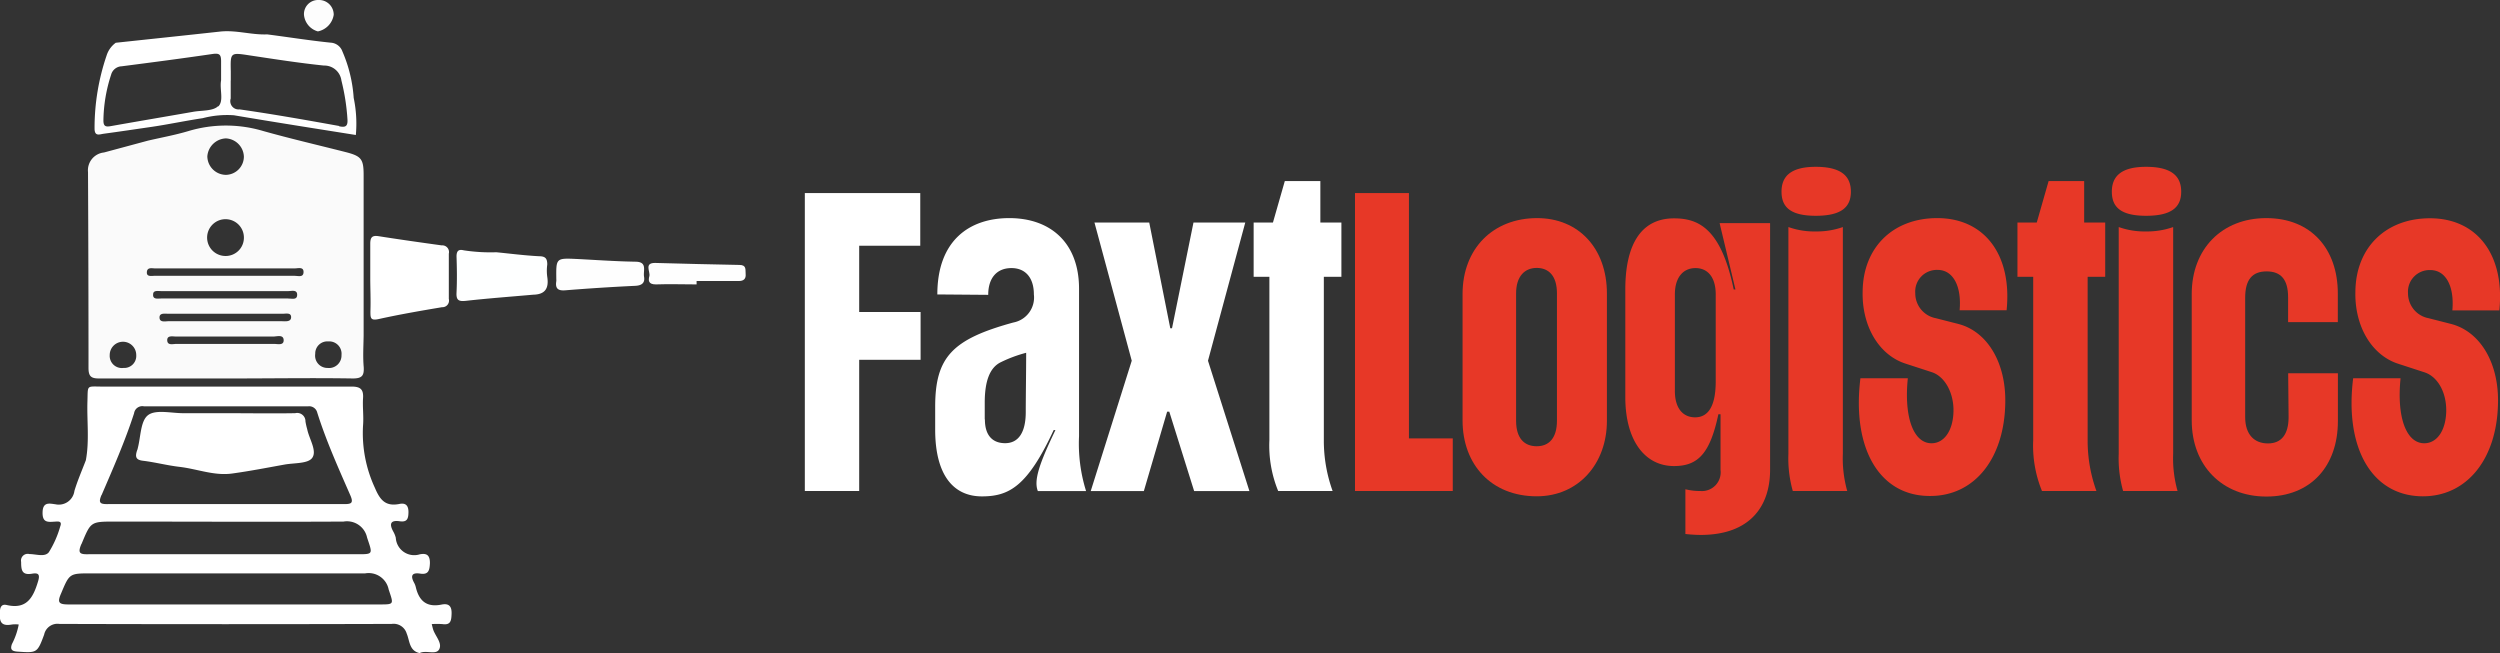
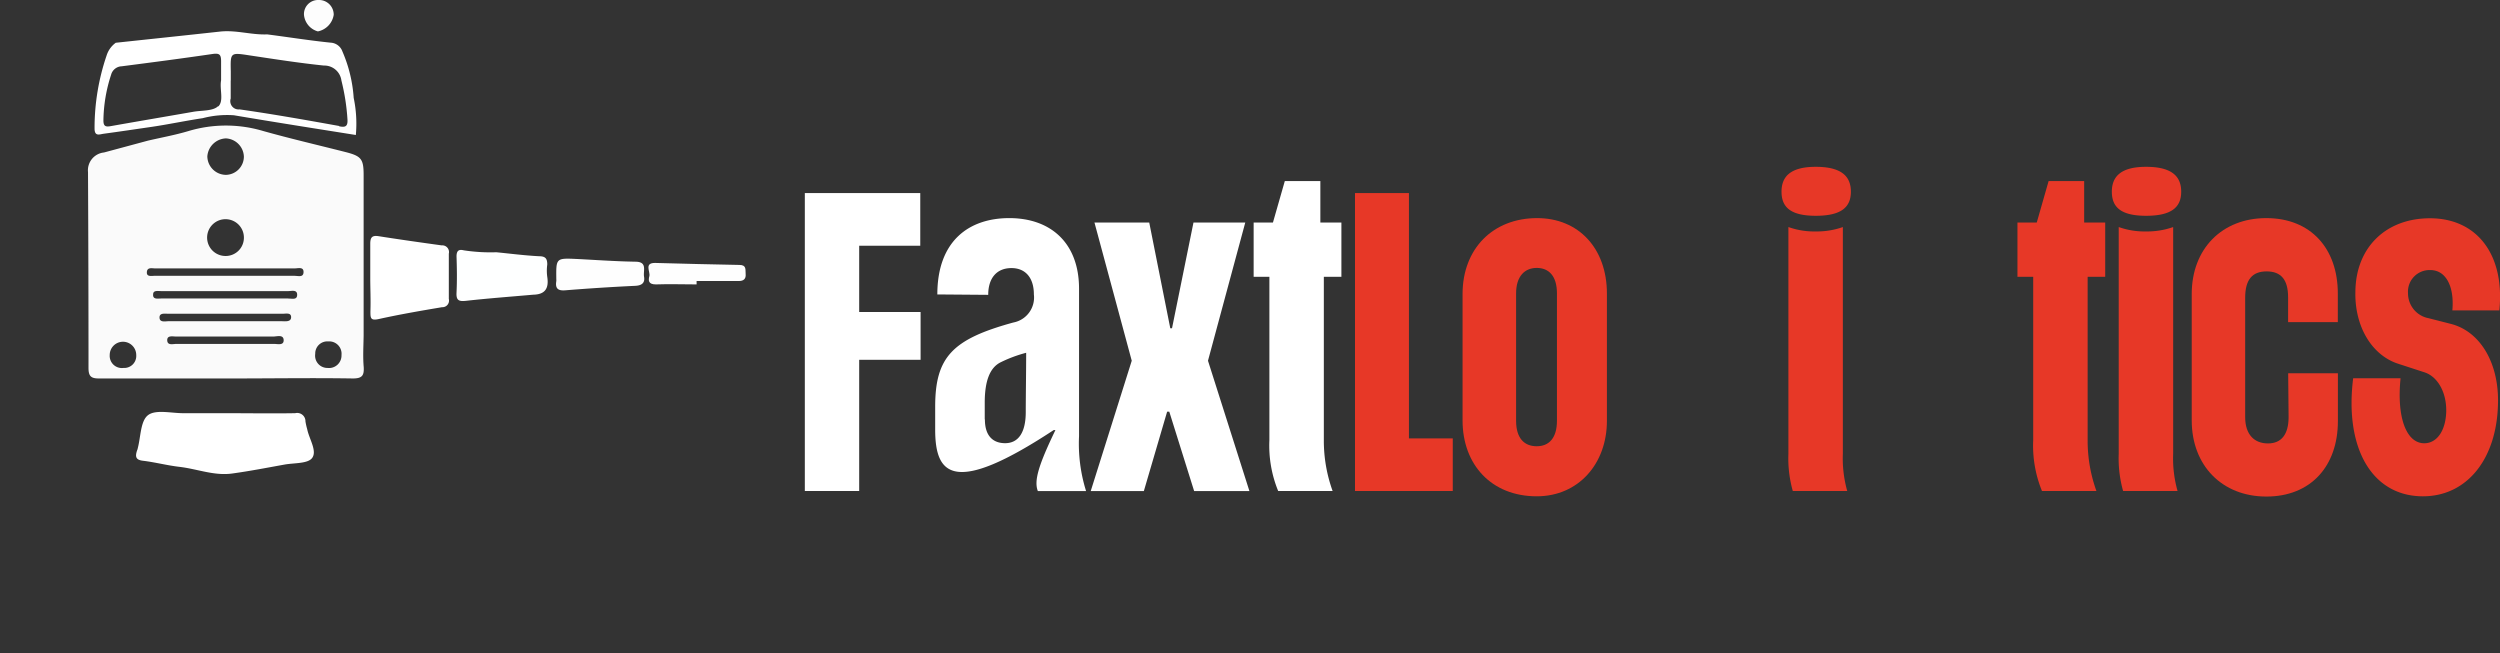
<svg xmlns="http://www.w3.org/2000/svg" id="Layer_1" data-name="Layer 1" viewBox="0 0 301.68 78.8">
  <rect x="0" y="0" width="301.68" height="78.8" fill="#333333" stroke="none" />
  <defs>
    <style>.cls-1{fill:#feffff;}.cls-2{fill:#fefefe;}.cls-3{fill:#fff;}.cls-4{fill:#fdfdfd;}.cls-5{fill:#fafafa;}.cls-6{fill:#e73827;}</style>
  </defs>
  <title>zencargo-logo--white</title>
  <path class="cls-1" d="M65.68,36.16c-2.71.24-5.42,0.44-8.12,0.74-0.9.1-1.2-.07-1.15-1,0.07-1.45.05-2.9,0-4.35,0-.72.29-0.89,0.89-0.74a21.27,21.27,0,0,0,3.92.23c1.71,0.17,3.42.39,5.14,0.48,0.78,0,1,.28,1,1a5.41,5.41,0,0,0,0,1.5C67.57,35.39,67.11,36.13,65.68,36.16Z" transform="translate(-1.32 -0.6)" />
  <path class="cls-2" d="M70.89,31.85c2.36,0.12,4.72.29,7.09,0.33,1.51,0,.93,1.08,1.06,1.82S78.76,35.05,78,35.09q-4.22.2-8.44,0.54c-0.92.08-1.25-.22-1.11-1.1a1.73,1.73,0,0,0,0-.27C68.42,31.74,68.42,31.74,70.89,31.85Z" transform="translate(-1.32 -0.6)" />
  <path class="cls-2" d="M85.38,34.92c-1.64,0-3.29-.06-4.92,0-0.9,0-.92-0.47-0.78-1s-0.68-1.63.74-1.59c3.37,0.08,6.75.19,10.12,0.24,0.9,0,.71.58,0.76,1.11s-0.21.85-.86,0.83c-1.68,0-3.37,0-5.06,0v0.41Z" transform="translate(-1.32 -0.6)" />
  <path class="cls-3" d="M46,34.14c0-1.37,0-2.73,0-4.1,0-.78.2-1.06,1-0.94,2.54,0.4,5.08.76,7.62,1.11a0.81,0.81,0,0,1,.86,1c0,1.82,0,3.64,0,5.46a0.8,0.8,0,0,1-.82,1c-2.56.43-5.11,0.87-7.64,1.43-1,.22-1-0.14-1-0.92C46.07,36.78,46,35.46,46,34.14Z" transform="translate(-1.32 -0.6)" />
  <path class="cls-4" d="M41.59,2.39a2.42,2.42,0,0,1-1.91,2A2.29,2.29,0,0,1,38,2.36,1.7,1.7,0,0,1,39.76.6,1.77,1.77,0,0,1,41.59,2.39Z" transform="translate(-1.32 -0.6)" />
  <path class="cls-5" d="M45.2,41.12q0-9.7,0-19.4c0-1.94-.28-2.29-2.22-2.78-3.3-.84-6.63-1.61-9.9-2.53a15.71,15.71,0,0,0-9,0c-1.6.48-3.26,0.78-4.9,1.16L13.87,19a2.16,2.16,0,0,0-1.93,2.36Q12,33.19,12,45c0,1,.3,1.28,1.3,1.27,5.34,0,10.68,0,16,0,4.86,0,9.72-.08,14.59,0,1.12,0,1.38-.34,1.32-1.38C45.1,43.66,45.18,42.39,45.2,41.12ZM28.57,17.3a2.28,2.28,0,0,1,2.18,2.2,2.21,2.21,0,0,1-2.15,2.2,2.26,2.26,0,0,1-2.26-2.24A2.34,2.34,0,0,1,28.57,17.3Zm2.18,12.09a2.2,2.2,0,0,1-2.25,2.1A2.22,2.22,0,1,1,30.75,29.39ZM16.22,45a1.47,1.47,0,0,1-1.66-1.56,1.6,1.6,0,1,1,3.2,0A1.45,1.45,0,0,1,16.22,45ZM34.38,42.1q-5.88,0-11.77,0c-0.41,0-1.08.22-1.11-.42s0.65-.47,1.06-0.47c2,0,4,0,6,0s3.83,0,5.75,0c0.44,0,1.21-.27,1.24.42S34.82,42.1,34.38,42.1Zm1-2.74c-2.28,0-4.56,0-6.84,0s-4.56,0-6.84,0c-0.42,0-1.1.19-1.13-.42s0.64-.48,1.06-0.48q6.91,0,13.82,0c0.38,0,1-.16,1,0.41S35.83,39.37,35.43,39.37Zm0.72-2.74c-2.55,0-5.1,0-7.65,0s-5.1,0-7.65,0c-0.41,0-1.07.16-1-.51,0-.52.64-0.38,1-0.38q7.65,0,15.29,0c0.4,0,1.09-.22,1.09.44S36.55,36.62,36.15,36.63Zm0.78-2.74q-8.42,0-16.84,0c-0.38,0-1,.16-1-0.38,0-.7.63-0.51,1-0.51,2.87,0,5.75,0,8.62,0s5.48,0,8.21,0c0.4,0,1.09-.23,1.08.44S37.33,33.89,36.92,33.89ZM40.83,45a1.48,1.48,0,0,1-1.47-1.7,1.46,1.46,0,0,1,1.57-1.5,1.49,1.49,0,0,1,1.6,1.64A1.51,1.51,0,0,1,40.83,45Z" transform="translate(-1.32 -0.6)" />
  <path class="cls-3" d="M44,12.41a16.89,16.89,0,0,0-1.36-5.6,1.59,1.59,0,0,0-1.4-1.06c-2.56-.26-5.11-0.67-7.67-1-1.91.08-3.77-.55-5.69-0.34-4.19.46-8.39,0.9-12.59,1.35a3,3,0,0,0-1.1,1.52,27.14,27.14,0,0,0-1.46,8.82c0,1,.6.71,1.09,0.64,1.93-.26,3.86-0.55,5.79-0.83s4.1-.74,6.17-1.05a11.67,11.67,0,0,1,3.77-.35c4.9,0.83,9.8,1.6,14.71,2.38A15.14,15.14,0,0,0,44,12.41Zm-16.36,1c-0.61.61-2,.5-3,0.68-3.31.58-6.63,1.14-9.95,1.73-0.65.12-.9,0-0.89-0.72a18.36,18.36,0,0,1,.93-5.49A1.37,1.37,0,0,1,16,8.6c3.65-.47,7.31-0.95,11-1.49C27.81,7,28,7.19,28,8s0,1.55,0,2.29C27.8,11.38,28.36,12.76,27.66,13.45Zm14.59,2.39c-4-.72-8-1.43-12-2a1,1,0,0,1-1.07-1.31c0-.72,0-1.46,0-2.18H29.17c0-.36,0-0.73,0-1.09-0.05-2.32-.06-2.29,2.31-1.93,3,0.45,5.93.91,8.92,1.22a2.08,2.08,0,0,1,2.12,1.81,25.76,25.76,0,0,1,.73,4.7C43.3,15.85,43,16,42.25,15.84Z" transform="translate(-1.32 -0.6)" />
-   <path class="cls-3" d="M54.58,73.56c-1.8.36-2.71-.48-3.09-2.13a2.06,2.06,0,0,0-.2-0.51c-0.46-.84-0.27-1.26.74-1.1s1.13-.41,1.17-1.27c0-1-.42-1.21-1.22-1.06a2.23,2.23,0,0,1-2.9-2,3.06,3.06,0,0,0-.31-0.76c-0.48-.88-0.36-1.39.77-1.23,0.88,0.13,1.06-.26,1.07-1.08s-0.34-1.18-1.13-1c-1.64.31-2.3-.48-2.92-1.95a15.67,15.67,0,0,1-1.43-7.54c0.09-1.09-.07-2.2,0-3.28s-0.32-1.41-1.43-1.4c-10,0-20,0-30,0-2,0-1.76-.27-1.83,1.82-0.07,2.36.25,4.72-.19,7.07-0.47,1.23-1,2.44-1.38,3.7A1.9,1.9,0,0,1,8,61.45c-0.63-.07-1.49-0.35-1.54.91S7,63.62,7.88,63.55c0.32,0,1-.17.71,0.57a12,12,0,0,1-1.37,3.11c-0.48.63-1.55,0.23-2.35,0.23a0.81,0.81,0,0,0-1,.95c0,1,.1,1.62,1.31,1.42,0.81-.14,1,0.11.71,1-0.58,1.91-1.38,3.33-3.75,2.78-0.51-.12-0.79.1-0.83,0.74-0.07,1.11,0,1.88,1.45,1.61a3.4,3.4,0,0,1,.82,0,8.48,8.48,0,0,1-.82,2.36c-0.24.66,0,.86,0.65,0.91,2.35,0.16,2.41.2,3.24-2.06a1.64,1.64,0,0,1,1.84-1.28q20,0.06,40.09,0a1.65,1.65,0,0,1,1.82,1.17c0.36,0.84.29,2.08,1.56,2.35,0.77-.4,2,0.28,2.37-0.48s-0.49-1.57-.75-2.39c-0.05-.17-0.09-0.34-0.16-0.63a9.57,9.57,0,0,1,1.27,0c0.95,0.14,1.09-.32,1.12-1.16C55.87,73.74,55.48,73.37,54.58,73.56Zm-41-13.22c1.4-3.25,2.83-6.5,3.92-9.87a1,1,0,0,1,1.18-.84q9.92,0,19.84,0a1,1,0,0,1,1.08.75c1.08,3.43,2.56,6.71,4,10,0.41,0.95.1,1.05-.76,1.05-4.79,0-9.58,0-14.37,0h0c-4.7,0-9.39,0-14.09,0C13.42,61.45,13.15,61.31,13.57,60.33Zm-2.43,5.92c1.13-2.7,1.08-2.72,4-2.72,9.21,0,18.42.05,27.62,0a2.48,2.48,0,0,1,2.85,1.94c0.69,2.07.78,2-1.37,2H28.56c-5.52,0-11,0-16.55,0C10.93,67.51,10.68,67.34,11.14,66.25ZM47,73.54H28.49c-6.3,0-12.59,0-18.89,0-1.21,0-1.39-.24-0.9-1.35,1-2.38,1-2.4,3.57-2.4,11,0,22.08,0,33.12,0a2.46,2.46,0,0,1,2.83,1.94C48.83,73.57,48.93,73.54,47,73.54Z" transform="translate(-1.32 -0.6)" />
  <path class="cls-3" d="M18.57,56.2c1.49,0.18,2.95.57,4.44,0.74,2.11,0.25,4.16,1.1,6.33.8s4.21-.7,6.32-1.08c1.16-.21,2.81-0.09,3.33-0.8,0.62-.85-0.36-2.28-0.6-3.47a8.37,8.37,0,0,1-.21-0.93,1,1,0,0,0-1.24-1c-2.82.05-5.65,0-8.47,0-1.68,0-3.37,0-5.05,0-1.45,0-3.32-.47-4.24.24s-0.87,2.64-1.24,4c0,0.09-.05.17-0.08,0.26C17.61,55.72,17.71,56.1,18.57,56.2Z" transform="translate(-1.32 -0.6)" />
  <path class="cls-3" d="M98.44,23.9h13.93v6.35H105v8h7.41v5.77H105V59.85H98.44v-36Z" transform="translate(-1.32 -0.6)" />
-   <path class="cls-3" d="M114.17,52.44V49.69c0-6,2.06-8.15,9.42-10.17a3.07,3.07,0,0,0,2.49-3.39c0-2.06-1.06-3.18-2.7-3.18-1.8,0-2.81,1.22-2.81,3.23l-6.14-.05c0-6.51,3.87-9.21,8.68-9.21,5,0,8.42,3,8.42,8.52V53.24a19.1,19.1,0,0,0,.85,6.62h-5.82c-0.48-1.22.05-3.07,2.12-7.36h-0.21c-3.18,6.83-5.4,8-8.68,8C116.34,60.49,114.17,57.89,114.17,52.44Zm6-1.22c0,2.07,1.06,2.86,2.44,2.86,1.59,0,2.49-1.27,2.49-3.76,0-1.85.05-4.77,0.05-7.15a16.22,16.22,0,0,0-3,1.11c-1.38.63-2,2.28-2,4.92v2Z" transform="translate(-1.32 -0.6)" />
+   <path class="cls-3" d="M114.17,52.44V49.69c0-6,2.06-8.15,9.42-10.17a3.07,3.07,0,0,0,2.49-3.39c0-2.06-1.06-3.18-2.7-3.18-1.8,0-2.81,1.22-2.81,3.23l-6.14-.05c0-6.51,3.87-9.21,8.68-9.21,5,0,8.42,3,8.42,8.52V53.24a19.1,19.1,0,0,0,.85,6.62h-5.82c-0.48-1.22.05-3.07,2.12-7.36h-0.21C116.34,60.49,114.17,57.89,114.17,52.44Zm6-1.22c0,2.07,1.06,2.86,2.44,2.86,1.59,0,2.49-1.27,2.49-3.76,0-1.85.05-4.77,0.05-7.15a16.22,16.22,0,0,0-3,1.11c-1.38.63-2,2.28-2,4.92v2Z" transform="translate(-1.32 -0.6)" />
  <path class="cls-3" d="M137.89,44.13l-4.5-16.68H140l2.54,12.76h0.21l2.59-12.76h6.25l-4.5,16.68,5,15.73h-6.67l-3-9.58h-0.26l-2.81,9.58h-6.41Z" transform="translate(-1.32 -0.6)" />
  <path class="cls-3" d="M154.51,34H152.6V27.45h2.33l1.43-5h4.29v5h2.54V34h-2.12V53.71a17.84,17.84,0,0,0,1.06,6.14h-6.57a14.47,14.47,0,0,1-1.06-6.14V34Z" transform="translate(-1.32 -0.6)" />
  <path class="cls-6" d="M164.83,23.9h6.51V53.5h5.29v6.35H164.83v-36Z" transform="translate(-1.32 -0.6)" />
  <path class="cls-6" d="M177.81,51.33V36.08c0-5.45,3.65-9.16,9-9.16,5,0,8.42,3.65,8.42,9.11V51.38c0,5.19-3.44,9.11-8.47,9.11C181.3,60.49,177.81,56.68,177.81,51.33Zm6.46,0.05c0,2.12,1,3.07,2.49,3.07s2.44-1,2.44-3.07V36c0-2.12-1-3.07-2.44-3.07s-2.49,1-2.49,3.07V51.38Z" transform="translate(-1.32 -0.6)" />
-   <path class="cls-6" d="M204.7,59.64a7.22,7.22,0,0,0,1.8.21,2.26,2.26,0,0,0,2.44-2.54V50.59h-0.26c-1,4.71-2.44,6.25-5.35,6.25-3.55,0-5.88-3.12-5.88-8.31v-13c0-5.19,1.75-8.58,5.88-8.58,2.91,0,5.67,1.17,7.2,8.58h0.21l-1.91-8h6.09V57.31c0,4.4-2.44,7.84-8.37,7.84-0.63,0-1.27-.05-1.85-0.11v-5.4Zm-1.27-11.86c0,2.12,1,3.18,2.44,3.18s2.49-1.11,2.49-4.34V36.13c0-2.12-1-3.18-2.44-3.18s-2.49,1.06-2.49,3.18V47.78Z" transform="translate(-1.32 -0.6)" />
  <path class="cls-6" d="M220.43,20.73c3.12,0,4.24,1.16,4.24,3s-1.11,2.91-4.24,2.91-4.13-1.11-4.13-2.91S217.35,20.73,220.43,20.73ZM217.14,28a9.24,9.24,0,0,0,3.28.53,9.46,9.46,0,0,0,3.28-.53V55.35a14.55,14.55,0,0,0,.53,4.5h-6.57a14.55,14.55,0,0,1-.53-4.5V28Z" transform="translate(-1.32 -0.6)" />
-   <path class="cls-6" d="M225.82,46.25h5.72c-0.48,4.71.69,7.84,2.86,7.84,1.54,0,2.59-1.54,2.65-3.81S236,46,234.4,45.5l-3.07-1c-3.23-1-5.35-4.5-5.24-8.74,0.05-5.29,3.65-8.84,9-8.84,5.72,0,9.05,4.45,8.37,11.12h-5.67c0.26-2.91-.79-4.87-2.65-4.87a2.61,2.61,0,0,0-2.7,2.81A3.05,3.05,0,0,0,234.93,39l2.7,0.69c3.49,0.9,5.77,4.66,5.67,9.53-0.11,6.72-3.71,11.23-9.05,11.23C228.15,60.49,224.77,54.77,225.82,46.25Z" transform="translate(-1.32 -0.6)" />
  <path class="cls-6" d="M246.68,34h-1.91V27.45h2.33l1.43-5h4.29v5h2.54V34h-2.12V53.71a17.84,17.84,0,0,0,1.06,6.14h-6.57a14.49,14.49,0,0,1-1.06-6.14V34Z" transform="translate(-1.32 -0.6)" />
  <path class="cls-6" d="M260.29,20.73c3.12,0,4.24,1.16,4.24,3s-1.11,2.91-4.24,2.91-4.13-1.11-4.13-2.91S257.22,20.73,260.29,20.73ZM257,28a9.24,9.24,0,0,0,3.28.53,9.46,9.46,0,0,0,3.28-.53V55.35a14.55,14.55,0,0,0,.53,4.5h-6.57a14.55,14.55,0,0,1-.53-4.5V28Z" transform="translate(-1.32 -0.6)" />
  <path class="cls-6" d="M265.8,51.33V36.08c0-5.45,3.65-9.16,9-9.16s8.63,3.65,8.63,9.11v3.44h-6v-3c0-2.12-.85-3.12-2.59-3.12s-2.59,1-2.59,3.18v14.4c0,2.12,1.11,3.18,2.75,3.18s2.49-1.11,2.49-3.18l-0.05-5.29h6v5.77c0,5.45-3.28,9.11-8.63,9.11S265.8,56.78,265.8,51.33Z" transform="translate(-1.32 -0.6)" />
  <path class="cls-6" d="M285.28,46.25H291c-0.48,4.71.69,7.84,2.86,7.84,1.54,0,2.59-1.54,2.65-3.81s-1-4.24-2.65-4.76l-3.07-1c-3.23-1-5.35-4.5-5.24-8.74,0.05-5.29,3.65-8.84,9-8.84,5.72,0,9.05,4.45,8.37,11.12h-5.67c0.26-2.91-.79-4.87-2.65-4.87A2.61,2.61,0,0,0,291.9,36,3.05,3.05,0,0,0,294.39,39l2.7,0.69c3.49,0.9,5.77,4.66,5.67,9.53C302.65,56,299,60.49,293.7,60.49,287.61,60.49,284.22,54.77,285.28,46.25Z" transform="translate(-1.32 -0.6)" />
</svg>